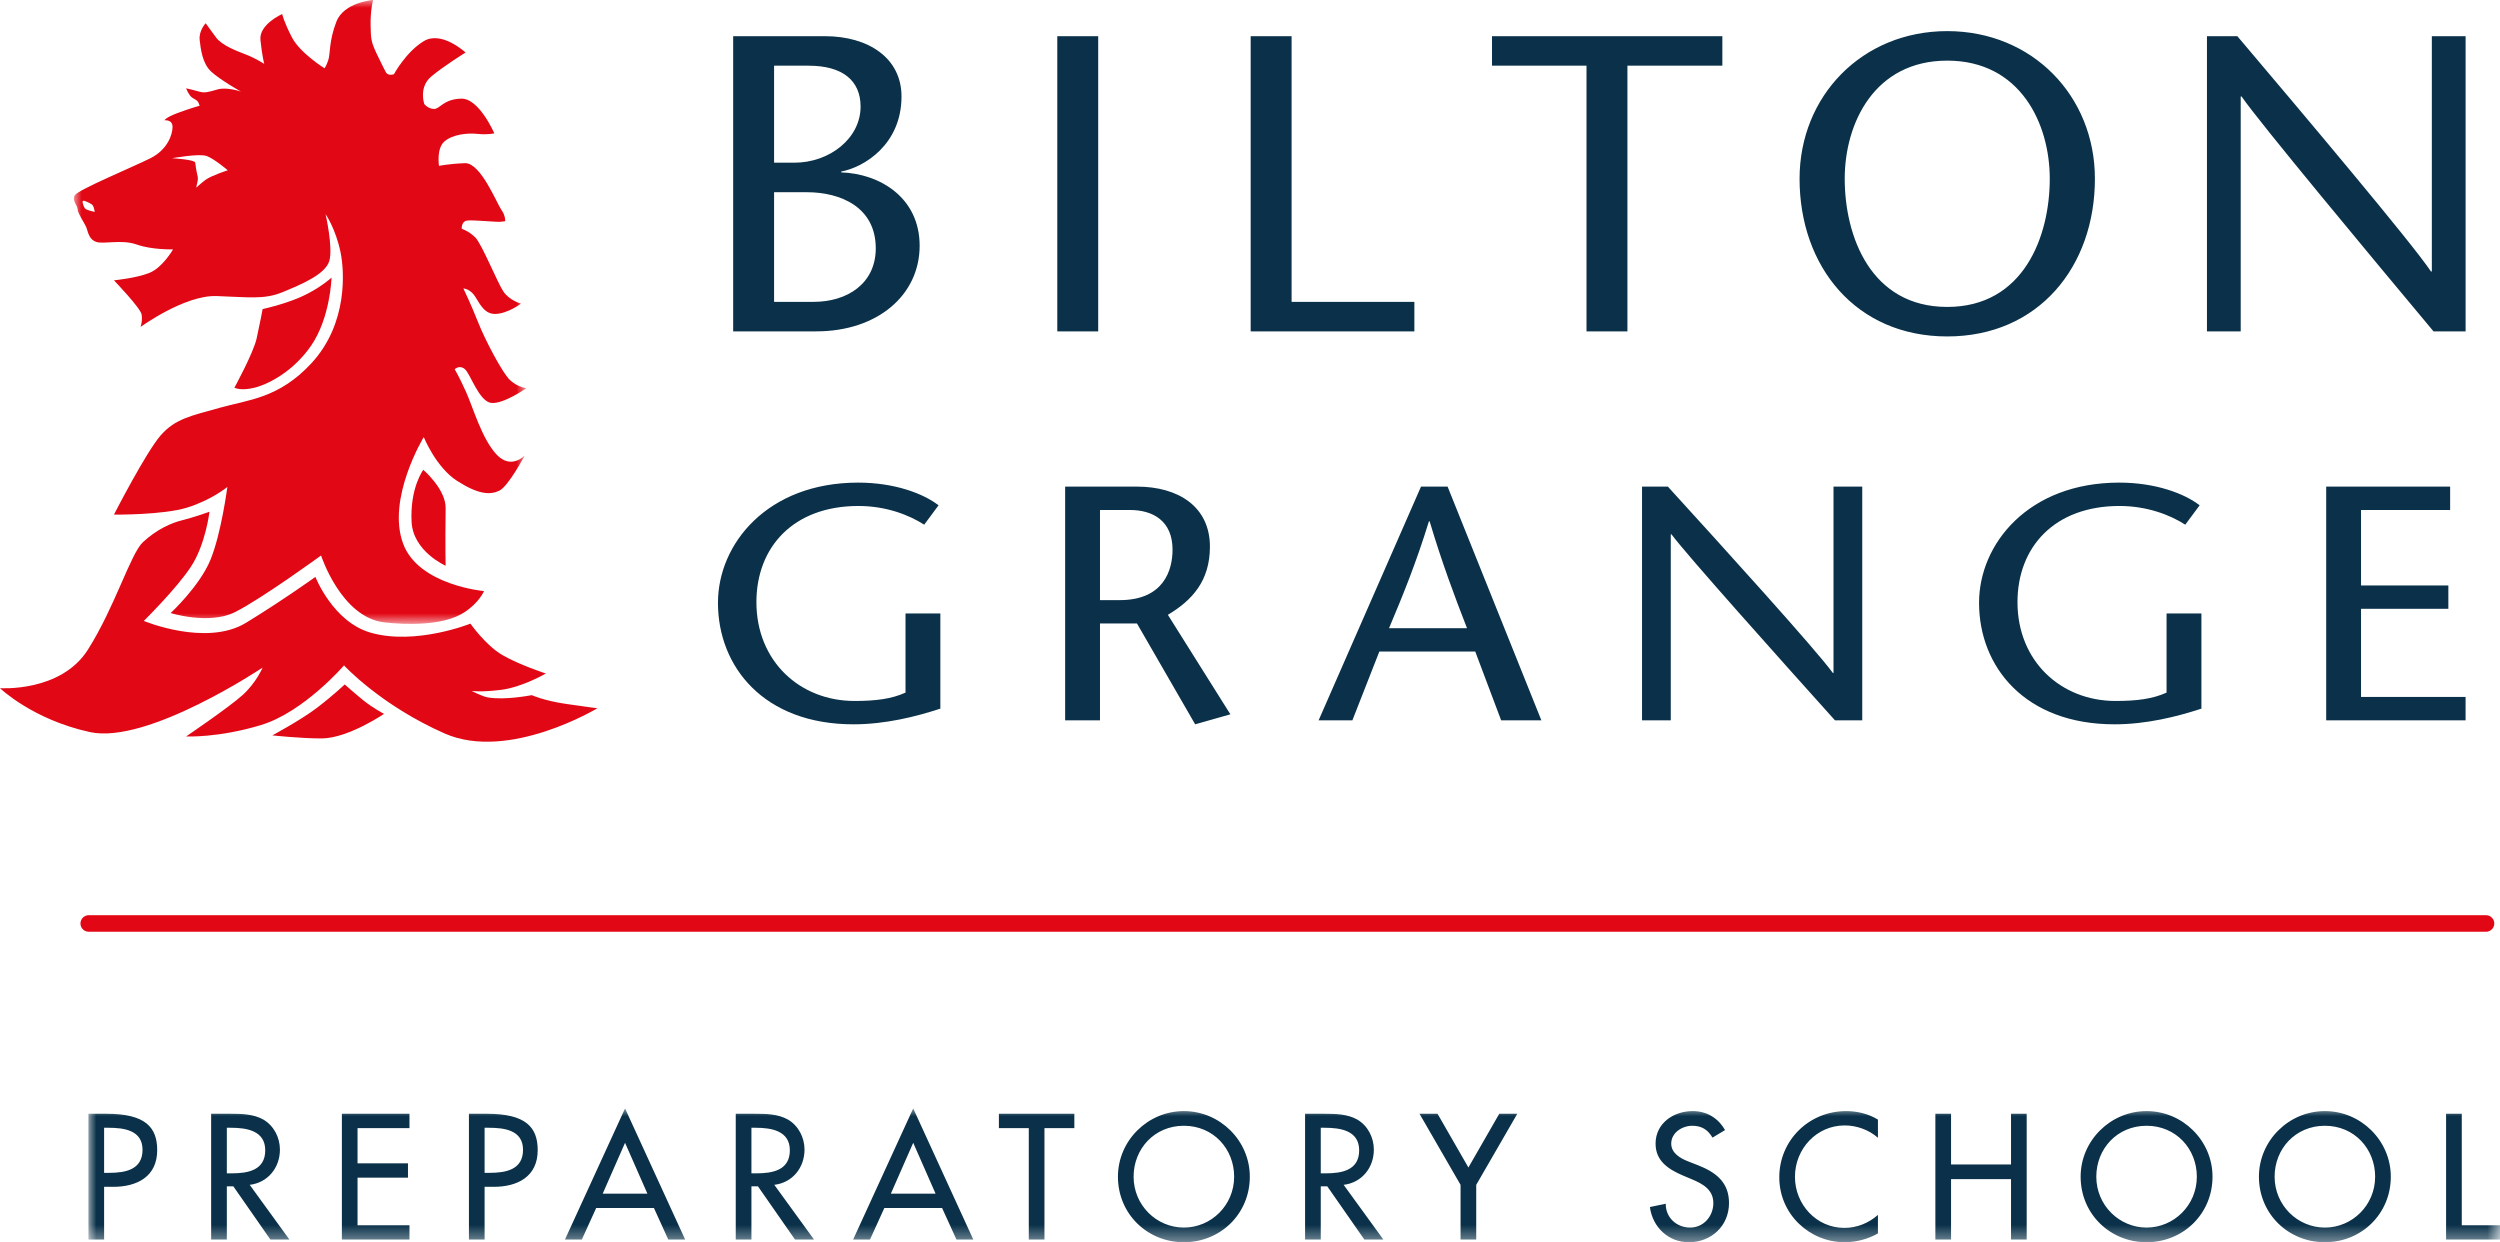
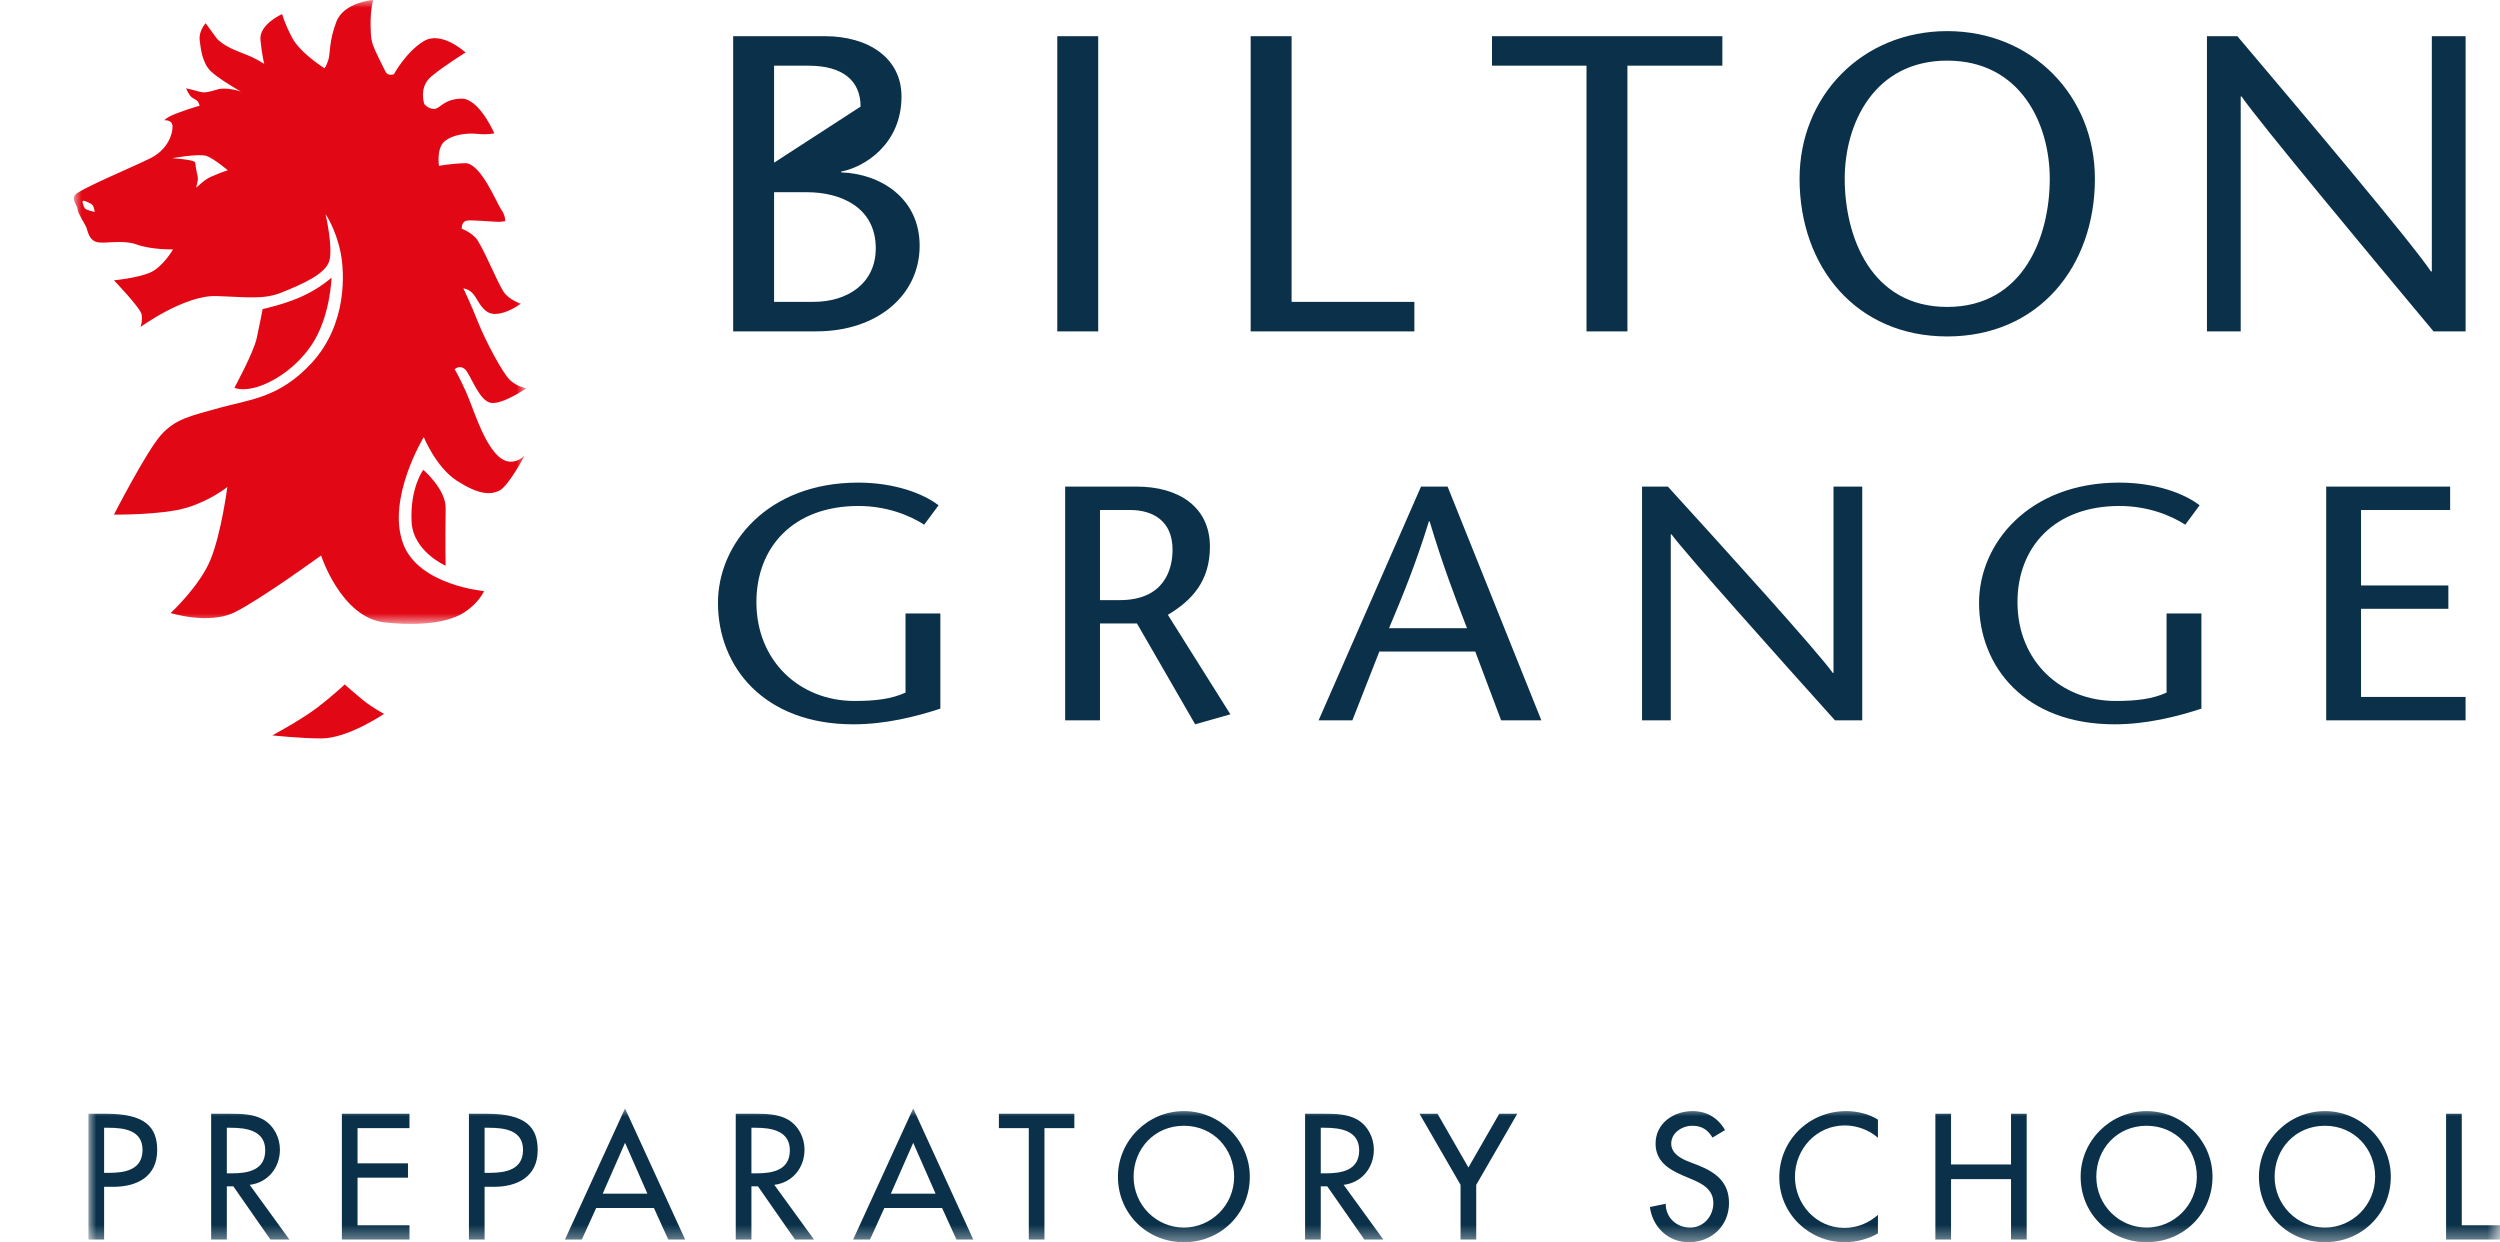
<svg xmlns="http://www.w3.org/2000/svg" xmlns:xlink="http://www.w3.org/1999/xlink" width="161px" height="80px" viewBox="0 0 161 80" version="1.1">
  <title>BG-logo-dark</title>
  <defs>
    <polygon id="path-1" points="0 0 155.305 0 155.305 8.618 0 8.618" />
    <polygon id="path-3" points="0 0 29.135 0 29.135 40.18 0 40.18" />
  </defs>
  <g id="Round-5" stroke="none" stroke-width="1" fill="none" fill-rule="evenodd">
    <g id="BG-logo-dark">
      <g id="Group-3" transform="translate(5.695, 71.382)">
        <mask id="mask-2" fill="white">
          <use xlink:href="#path-1" />
        </mask>
        <g id="Clip-2" />
        <path d="M1.01,5.05 L1.591,5.05 C3.129,5.05 4.429,4.396 4.429,2.687 C4.429,1.203 3.656,0.344 1.16,0.344 L0,0.344 L0,8.446 L1.01,8.446 L1.01,5.05 Z M1.01,1.246 L1.278,1.246 C2.28,1.246 3.484,1.396 3.484,2.665 C3.484,3.955 2.365,4.149 1.332,4.149 L1.01,4.149 L1.01,1.246 Z M10.386,4.921 C11.558,4.782 12.332,3.816 12.332,2.654 C12.332,1.88 11.945,1.117 11.268,0.72 C10.623,0.355 9.848,0.344 9.128,0.344 L7.903,0.344 L7.903,8.446 L8.913,8.446 L8.913,5.018 L9.332,5.018 L11.72,8.446 L12.944,8.446 L10.386,4.921 Z M8.913,1.246 L9.181,1.246 C10.182,1.246 11.386,1.429 11.386,2.698 C11.386,3.987 10.268,4.181 9.235,4.181 L8.913,4.181 L8.913,1.246 Z M16.322,8.446 L20.675,8.446 L20.675,7.523 L17.331,7.523 L17.331,4.459 L20.579,4.459 L20.579,3.536 L17.331,3.536 L17.331,1.268 L20.675,1.268 L20.675,0.344 L16.322,0.344 L16.322,8.446 Z M25.513,5.05 L26.094,5.05 C27.633,5.05 28.933,4.396 28.933,2.687 C28.933,1.203 28.16,0.344 25.664,0.344 L24.504,0.344 L24.504,8.446 L25.513,8.446 L25.513,5.05 Z M25.513,1.246 L25.783,1.246 C26.783,1.246 27.988,1.396 27.988,2.665 C27.988,3.955 26.869,4.149 25.836,4.149 L25.513,4.149 L25.513,1.246 Z M36.418,6.415 L37.343,8.446 L38.429,8.446 L34.558,0 L30.688,8.446 L31.774,8.446 L32.699,6.415 L36.418,6.415 Z M35.999,5.492 L33.118,5.492 L34.558,2.214 L35.999,5.492 Z M44.17,4.921 C45.343,4.782 46.116,3.816 46.116,2.654 C46.116,1.88 45.729,1.117 45.053,0.72 C44.407,0.355 43.633,0.344 42.912,0.344 L41.687,0.344 L41.687,8.446 L42.697,8.446 L42.697,5.018 L43.117,5.018 L45.504,8.446 L46.729,8.446 L44.17,4.921 Z M42.697,1.246 L42.966,1.246 C43.966,1.246 45.171,1.429 45.171,2.698 C45.171,3.987 44.052,4.181 43.02,4.181 L42.697,4.181 L42.697,1.246 Z M54.976,6.415 L55.901,8.446 L56.986,8.446 L53.116,0 L49.246,8.446 L50.332,8.446 L51.256,6.415 L54.976,6.415 Z M54.557,5.492 L51.675,5.492 L53.116,2.214 L54.557,5.492 Z M61.568,1.268 L63.493,1.268 L63.493,0.344 L58.634,0.344 L58.634,1.268 L60.559,1.268 L60.559,8.446 L61.568,8.446 L61.568,1.268 Z M70.547,0.172 C68.223,0.172 66.3,2.073 66.3,4.396 C66.3,6.803 68.202,8.618 70.547,8.618 C72.891,8.618 74.793,6.803 74.793,4.396 C74.793,2.073 72.869,0.172 70.547,0.172 L70.547,0.172 Z M70.547,7.674 C68.793,7.674 67.309,6.244 67.309,4.396 C67.309,2.611 68.643,1.117 70.547,1.117 C72.45,1.117 73.784,2.611 73.784,4.396 C73.784,6.244 72.299,7.674 70.547,7.674 L70.547,7.674 Z M80.836,4.921 C82.008,4.782 82.781,3.816 82.781,2.654 C82.781,1.88 82.395,1.117 81.718,0.72 C81.073,0.355 80.299,0.344 79.577,0.344 L78.352,0.344 L78.352,8.446 L79.362,8.446 L79.362,5.018 L79.782,5.018 L82.17,8.446 L83.394,8.446 L80.836,4.921 Z M79.362,1.246 L79.631,1.246 C80.632,1.246 81.836,1.429 81.836,2.698 C81.836,3.987 80.718,4.181 79.685,4.181 L79.362,4.181 L79.362,1.246 Z M88.365,4.922 L88.365,8.446 L89.374,8.446 L89.374,4.922 L92.019,0.344 L90.858,0.344 L88.87,3.805 L86.882,0.344 L85.721,0.344 L88.365,4.922 Z M105.396,1.396 C104.955,0.613 104.213,0.172 103.31,0.172 C102.083,0.172 100.924,0.955 100.924,2.267 C100.924,3.396 101.761,3.923 102.686,4.321 L103.245,4.557 C103.944,4.847 104.644,5.223 104.644,6.094 C104.644,6.943 104.019,7.674 103.148,7.674 C102.277,7.674 101.568,7.029 101.579,6.137 L100.558,6.351 C100.73,7.652 101.751,8.618 103.063,8.618 C104.515,8.618 105.653,7.566 105.653,6.094 C105.653,4.74 104.793,4.106 103.643,3.654 L103.063,3.429 C102.557,3.234 101.932,2.901 101.932,2.267 C101.932,1.558 102.643,1.117 103.288,1.117 C103.901,1.117 104.288,1.375 104.59,1.88 L105.396,1.396 Z M115.244,0.72 C114.631,0.344 113.91,0.172 113.201,0.172 C110.814,0.172 108.891,2.041 108.891,4.439 C108.891,6.782 110.803,8.618 113.115,8.618 C113.825,8.618 114.62,8.414 115.244,8.05 L115.244,6.857 C114.642,7.394 113.878,7.695 113.082,7.695 C111.276,7.695 109.9,6.179 109.9,4.406 C109.9,2.611 111.287,1.096 113.104,1.096 C113.867,1.096 114.663,1.375 115.244,1.891 L115.244,0.72 Z M119.953,3.611 L119.953,0.344 L118.943,0.344 L118.943,8.446 L119.953,8.446 L119.953,4.556 L123.815,4.556 L123.815,8.446 L124.824,8.446 L124.824,0.344 L123.815,0.344 L123.815,3.611 L119.953,3.611 Z M132.544,0.172 C130.221,0.172 128.298,2.073 128.298,4.396 C128.298,6.803 130.2,8.618 132.544,8.618 C134.888,8.618 136.791,6.803 136.791,4.396 C136.791,2.073 134.867,0.172 132.544,0.172 L132.544,0.172 Z M132.544,7.674 C130.791,7.674 129.307,6.244 129.307,4.396 C129.307,2.611 130.64,1.117 132.544,1.117 C134.448,1.117 135.781,2.611 135.781,4.396 C135.781,6.244 134.297,7.674 132.544,7.674 L132.544,7.674 Z M144.028,0.172 C141.704,0.172 139.78,2.073 139.78,4.396 C139.78,6.803 141.683,8.618 144.028,8.618 C146.371,8.618 148.273,6.803 148.273,4.396 C148.273,2.073 146.35,0.172 144.028,0.172 L144.028,0.172 Z M144.028,7.674 C142.274,7.674 140.79,6.244 140.79,4.396 C140.79,2.611 142.123,1.117 144.028,1.117 C145.931,1.117 147.264,2.611 147.264,4.396 C147.264,6.244 145.78,7.674 144.028,7.674 L144.028,7.674 Z M152.843,0.344 L151.833,0.344 L151.833,8.446 L155.306,8.446 L155.306,7.523 L152.843,7.523 L152.843,0.344 Z" id="Fill-1" fill="#0A3149" mask="url(#mask-2)" />
      </g>
-       <line x1="5.714" y1="59.472" x2="160.099" y2="59.472" id="Stroke-4" stroke="#E20714" stroke-width="1.065" stroke-linecap="round" />
-       <path d="M0,44.318 C0,44.318 3.914,44.597 5.661,41.838 C7.408,39.079 8.409,35.652 9.207,34.913 C10.103,34.08 11.049,33.672 11.736,33.503 C12.443,33.329 13.49,32.956 13.49,32.956 C13.49,32.956 13.241,35.063 12.297,36.495 C11.354,37.928 9.26,39.987 9.26,39.987 C9.26,39.987 13.285,41.67 15.845,40.107 C18.21,38.662 20.312,37.152 20.312,37.152 C20.312,37.152 21.438,40.047 23.868,40.744 C26.771,41.577 30.295,40.162 30.295,40.162 C30.295,40.162 31.274,41.559 32.357,42.188 C33.44,42.817 35.153,43.375 35.153,43.375 C35.153,43.375 33.642,44.25 32.291,44.423 C30.939,44.595 30.366,44.493 30.366,44.493 C30.366,44.493 31.056,44.85 31.4,44.911 C32.521,45.112 34.246,44.767 34.246,44.767 C34.246,44.767 35.013,45.122 36.446,45.331 C37.878,45.54 38.472,45.611 38.472,45.611 C38.472,45.611 32.763,49.054 28.64,47.238 C24.516,45.422 22.154,42.852 22.154,42.852 C22.154,42.852 19.569,45.855 16.808,46.693 C14.047,47.531 11.985,47.427 11.985,47.427 C11.985,47.427 14.746,45.554 15.618,44.767 C16.508,43.962 16.913,42.991 16.913,42.991 C16.913,42.991 9.505,47.95 5.801,47.148 C2.096,46.344 0,44.318 0,44.318" id="Fill-6" fill="#E20714" />
      <path d="M22.2,44.078 C22.2,44.078 22.849,44.658 23.409,45.111 C23.968,45.566 24.73,45.974 24.73,45.974 C24.73,45.974 22.402,47.555 20.706,47.555 C19.342,47.555 17.537,47.358 17.537,47.358 C17.537,47.358 19.375,46.369 20.389,45.6 C21.403,44.832 22.2,44.078 22.2,44.078" id="Fill-8" fill="#E20714" />
      <g id="Group-12" transform="translate(4.76, 0)">
        <mask id="mask-4" fill="white">
          <use xlink:href="#path-3" />
        </mask>
        <g id="Clip-11" />
        <path d="M27.213,29.264 C26.27,28.252 25.711,26.261 25.256,25.248 C24.802,24.235 24.522,23.781 24.522,23.781 C24.522,23.781 24.837,23.467 25.187,23.781 C25.536,24.095 26.095,25.842 26.864,25.946 C27.632,26.051 29.135,25.003 29.135,25.003 C29.135,25.003 28.576,24.933 28.087,24.48 C27.597,24.025 26.479,21.894 26.025,20.742 C25.571,19.589 25.081,18.577 25.081,18.577 C25.081,18.577 25.396,18.577 25.711,18.926 C26.025,19.276 26.305,20.218 27.108,20.218 C27.912,20.218 28.786,19.555 28.786,19.555 C28.786,19.555 28.052,19.346 27.668,18.787 C27.284,18.228 26.27,15.712 25.851,15.293 C25.431,14.875 24.976,14.734 24.976,14.734 C24.976,14.734 24.942,14.281 25.291,14.21 C25.641,14.141 27.213,14.316 27.493,14.281 L27.772,14.246 C27.772,14.246 27.807,13.897 27.528,13.512 C27.248,13.128 26.199,10.473 25.187,10.509 C24.173,10.544 23.51,10.683 23.51,10.683 C23.51,10.683 23.335,9.566 23.859,9.112 C24.382,8.657 25.326,8.553 25.99,8.622 C26.654,8.692 27.073,8.588 27.073,8.588 C27.073,8.588 26.095,6.317 24.942,6.353 C23.789,6.387 23.579,7.016 23.195,7.016 C22.811,7.016 22.565,6.702 22.565,6.702 C22.565,6.702 22.181,5.619 23.02,4.92 C23.859,4.222 25.222,3.383 25.222,3.383 C25.222,3.383 23.683,1.951 22.531,2.65 C21.378,3.348 20.609,4.78 20.609,4.78 C20.609,4.78 20.225,4.92 20.084,4.641 C19.945,4.361 19.98,4.465 19.561,3.591 C19.142,2.719 19.121,2.565 19.106,1.602 C19.092,0.621 19.267,-0 19.267,-0 C19.267,-0 17.395,0.135 16.905,1.393 C16.416,2.65 16.521,3.454 16.381,3.873 C16.241,4.291 16.136,4.396 16.136,4.396 C16.136,4.396 14.564,3.418 14.039,2.406 C13.515,1.393 13.411,0.904 13.411,0.904 C13.411,0.904 11.908,1.567 12.013,2.58 C12.118,3.594 12.257,4.117 12.257,4.117 C12.257,4.117 11.733,3.768 11.104,3.523 C10.475,3.279 9.532,2.929 9.148,2.406 C8.764,1.882 8.483,1.497 8.483,1.497 C8.483,1.497 8.03,1.986 8.099,2.58 C8.169,3.174 8.274,4.082 8.833,4.606 C9.392,5.129 10.755,5.898 10.755,5.898 C10.755,5.898 9.847,5.584 9.252,5.759 C8.658,5.933 8.414,6.003 8.064,5.898 C7.715,5.794 7.226,5.688 7.226,5.688 C7.226,5.688 7.4,6.143 7.61,6.282 C7.82,6.422 7.959,6.457 8.03,6.632 L8.099,6.806 C8.099,6.806 7.365,7.016 6.632,7.295 C5.898,7.575 5.828,7.749 5.828,7.749 C5.828,7.749 6.352,7.68 6.352,8.169 C6.352,8.657 6.038,9.635 4.92,10.194 C3.801,10.753 0.272,12.221 0.062,12.569 C-0.147,12.919 0.238,13.233 0.238,13.478 C0.238,13.722 0.691,14.386 0.795,14.63 C0.901,14.875 0.937,15.398 1.425,15.574 C1.914,15.747 3.067,15.398 4.045,15.747 C5.024,16.097 6.385,16.06 6.385,16.06 C6.385,16.06 5.723,17.215 4.884,17.564 C4.045,17.913 2.578,18.053 2.578,18.053 C2.578,18.053 4.291,19.834 4.36,20.253 C4.431,20.672 4.291,21.056 4.291,21.056 C4.291,21.056 7.121,18.996 9.183,19.066 C11.245,19.135 12.244,19.306 13.431,18.817 C14.621,18.328 16.206,17.668 16.45,16.796 C16.695,15.922 16.206,13.792 16.206,13.792 C16.206,13.792 16.855,14.716 17.171,16.243 C17.42,17.446 17.654,20.838 15.301,23.386 C13.201,25.659 11.245,25.737 9.392,26.261 C7.54,26.784 6.527,26.96 5.583,28.043 C4.64,29.125 2.578,33.141 2.578,33.141 C2.578,33.141 5.723,33.176 7.294,32.688 C8.868,32.198 9.881,31.36 9.881,31.36 C9.881,31.36 9.497,34.329 8.798,36.041 C8.099,37.752 6.229,39.48 6.229,39.48 C6.229,39.48 8.701,40.256 10.369,39.422 C12.084,38.566 15.917,35.773 15.917,35.773 C15.917,35.773 17.21,39.767 20,40.083 C21.377,40.239 23.766,40.313 25.116,39.451 C26.1,38.823 26.41,38.066 26.41,38.066 C26.41,38.066 22.198,37.696 21.202,35.014 C20.121,32.107 22.53,28.147 22.53,28.147 C22.53,28.147 23.314,30.096 24.677,30.969 C26.039,31.842 26.794,31.885 27.388,31.604 C27.981,31.325 29.03,29.335 29.03,29.335 C29.03,29.335 28.156,30.278 27.213,29.264 M0.706,13.416 C0.603,13.286 0.551,13.003 0.551,13.003 C0.551,13.003 0.564,12.925 0.628,12.925 C0.693,12.925 0.99,13.054 1.145,13.157 C1.3,13.261 1.338,13.648 1.338,13.648 C1.338,13.648 0.809,13.544 0.706,13.416 M8.475,11.583 C8.115,11.854 7.882,12.087 7.882,12.087 C7.882,12.087 7.921,11.816 7.959,11.7 C7.998,11.583 7.973,11.377 7.973,11.377 C7.973,11.377 7.882,10.99 7.855,10.797 C7.83,10.603 7.83,10.473 7.78,10.422 C7.495,10.255 6.32,10.19 6.32,10.19 C6.32,10.19 8.063,9.868 8.554,10.048 C9.044,10.229 9.908,10.965 9.908,10.965 C9.908,10.965 8.837,11.313 8.475,11.583" id="Fill-10" fill="#E20714" mask="url(#mask-4)" />
      </g>
      <path d="M16.913,19.904 C16.913,19.904 18.217,19.625 19.313,19.149 C20.56,18.61 21.35,17.878 21.35,17.878 C21.35,17.878 21.281,20.463 20.023,22.279 C18.925,23.863 17.367,24.724 16.389,24.968 C15.497,25.191 15.096,24.968 15.096,24.968 C15.096,24.968 16.319,22.734 16.529,21.79 C16.738,20.847 16.913,19.904 16.913,19.904" id="Fill-13" fill="#E20714" />
      <path d="M27.26,30.256 C27.26,30.256 28.714,31.501 28.699,32.726 C28.667,35.284 28.698,36.433 28.698,36.433 C28.698,36.433 26.599,35.515 26.506,33.603 C26.397,31.402 27.26,30.256 27.26,30.256" id="Fill-15" fill="#E20714" />
      <path d="M58.315,39.508 L58.315,44.604 C57.413,45.013 56.394,45.142 55.029,45.142 C51.513,45.142 48.713,42.583 48.713,38.777 C48.713,35.251 51.073,32.585 55.284,32.585 C57.066,32.585 58.547,33.165 59.518,33.789 L60.443,32.542 C59.472,31.789 57.621,31.08 55.261,31.08 C49.431,31.08 46.237,35.015 46.237,38.82 C46.237,42.948 49.199,46.646 54.96,46.646 C57.019,46.646 58.985,46.152 60.559,45.636 L60.559,39.508 L58.315,39.508 Z M70.839,32.843 L72.759,32.843 C74.263,32.843 75.512,33.552 75.512,35.402 C75.512,36.67 74.98,38.648 72.11,38.648 L70.839,38.648 L70.839,32.843 Z M68.595,46.388 L70.839,46.388 L70.839,40.153 L73.222,40.153 L76.969,46.646 L79.237,46.002 L75.211,39.594 C76.761,38.67 77.919,37.422 77.919,35.208 C77.919,32.607 75.859,31.338 73.222,31.338 L68.595,31.338 L68.595,46.388 Z M91.513,31.338 L84.919,46.388 L87.094,46.388 L88.829,41.96 L95.006,41.96 L96.673,46.388 L99.264,46.388 L93.225,31.338 L91.513,31.338 Z M89.454,40.454 C90.333,38.369 91.189,36.283 92.022,33.574 L92.068,33.574 C92.879,36.283 93.664,38.369 94.475,40.454 L89.454,40.454 Z M119.929,31.338 L118.078,31.338 L118.078,43.335 L118.032,43.335 C116.944,41.83 110.975,35.251 107.412,31.338 L105.747,31.338 L105.747,46.388 L107.598,46.388 L107.598,34.412 L107.644,34.412 C108.615,35.724 114.654,42.476 118.171,46.388 L119.929,46.388 L119.929,31.338 Z M139.527,39.508 L139.527,44.604 C138.625,45.013 137.607,45.142 136.242,45.142 C132.725,45.142 129.926,42.583 129.926,38.777 C129.926,35.251 132.286,32.585 136.497,32.585 C138.278,32.585 139.759,33.165 140.731,33.789 L141.656,32.542 C140.685,31.789 138.833,31.08 136.474,31.08 C130.643,31.08 127.451,35.015 127.451,38.82 C127.451,42.948 130.412,46.646 136.173,46.646 C138.232,46.646 140.199,46.152 141.771,45.636 L141.771,39.508 L139.527,39.508 Z M157.789,31.338 L149.807,31.338 L149.807,46.388 L158.784,46.388 L158.784,44.884 L152.051,44.884 L152.051,39.207 L157.674,39.207 L157.674,37.702 L152.051,37.702 L152.051,32.843 L157.789,32.843 L157.789,31.338 Z" id="Fill-17" fill="#0A3149" />
-       <path d="M49.851,12.379 L51.971,12.379 C54.117,12.379 56.399,13.329 56.399,15.991 C56.399,18.272 54.552,19.439 52.405,19.439 L49.851,19.439 L49.851,12.379 Z M52.568,21.34 C56.508,21.34 59.225,19.006 59.225,15.827 C59.225,12.731 56.671,11.184 54.172,11.102 L54.172,11.048 C55.639,10.776 58.057,9.31 58.057,6.213 C58.057,3.742 55.938,2.33 53.112,2.33 L47.216,2.33 L47.216,21.34 L52.568,21.34 Z M49.851,4.231 L52.079,4.231 C54.253,4.231 55.422,5.182 55.422,6.865 C55.422,8.902 53.438,10.477 51.155,10.477 L49.851,10.477 L49.851,4.231 Z M68.089,21.341 L70.724,21.341 L70.724,2.33 L68.089,2.33 L68.089,21.341 Z M80.543,21.34 L91.086,21.34 L91.086,19.439 L83.179,19.439 L83.179,2.33 L80.543,2.33 L80.543,21.34 Z M104.806,21.34 L104.806,4.231 L110.92,4.231 L110.92,2.33 L96.085,2.33 L96.085,4.231 L102.171,4.231 L102.171,21.34 L104.806,21.34 Z M125.403,21.667 C131.271,21.667 134.912,17.185 134.912,11.509 C134.912,6.186 130.891,2.004 125.403,2.004 C119.914,2.004 115.892,6.186 115.892,11.509 C115.892,17.185 119.533,21.667 125.403,21.667 L125.403,21.667 Z M125.403,19.766 C120.484,19.766 118.8,15.231 118.8,11.509 C118.8,7.952 120.702,3.905 125.403,3.905 C130.103,3.905 132.005,7.952 132.005,11.509 C132.005,15.231 130.32,19.766 125.403,19.766 L125.403,19.766 Z M158.785,2.33 L156.61,2.33 L156.61,17.484 L156.556,17.484 C155.279,15.583 148.269,7.273 144.085,2.33 L142.128,2.33 L142.128,21.34 L144.302,21.34 L144.302,6.213 L144.356,6.213 C145.498,7.871 152.589,16.398 156.719,21.34 L158.785,21.34 L158.785,2.33 Z" id="Fill-19" fill="#0A3149" />
+       <path d="M49.851,12.379 L51.971,12.379 C54.117,12.379 56.399,13.329 56.399,15.991 C56.399,18.272 54.552,19.439 52.405,19.439 L49.851,19.439 L49.851,12.379 Z M52.568,21.34 C56.508,21.34 59.225,19.006 59.225,15.827 C59.225,12.731 56.671,11.184 54.172,11.102 L54.172,11.048 C55.639,10.776 58.057,9.31 58.057,6.213 C58.057,3.742 55.938,2.33 53.112,2.33 L47.216,2.33 L47.216,21.34 L52.568,21.34 Z M49.851,4.231 L52.079,4.231 C54.253,4.231 55.422,5.182 55.422,6.865 L49.851,10.477 L49.851,4.231 Z M68.089,21.341 L70.724,21.341 L70.724,2.33 L68.089,2.33 L68.089,21.341 Z M80.543,21.34 L91.086,21.34 L91.086,19.439 L83.179,19.439 L83.179,2.33 L80.543,2.33 L80.543,21.34 Z M104.806,21.34 L104.806,4.231 L110.92,4.231 L110.92,2.33 L96.085,2.33 L96.085,4.231 L102.171,4.231 L102.171,21.34 L104.806,21.34 Z M125.403,21.667 C131.271,21.667 134.912,17.185 134.912,11.509 C134.912,6.186 130.891,2.004 125.403,2.004 C119.914,2.004 115.892,6.186 115.892,11.509 C115.892,17.185 119.533,21.667 125.403,21.667 L125.403,21.667 Z M125.403,19.766 C120.484,19.766 118.8,15.231 118.8,11.509 C118.8,7.952 120.702,3.905 125.403,3.905 C130.103,3.905 132.005,7.952 132.005,11.509 C132.005,15.231 130.32,19.766 125.403,19.766 L125.403,19.766 Z M158.785,2.33 L156.61,2.33 L156.61,17.484 L156.556,17.484 C155.279,15.583 148.269,7.273 144.085,2.33 L142.128,2.33 L142.128,21.34 L144.302,21.34 L144.302,6.213 L144.356,6.213 C145.498,7.871 152.589,16.398 156.719,21.34 L158.785,21.34 L158.785,2.33 Z" id="Fill-19" fill="#0A3149" />
    </g>
  </g>
</svg>